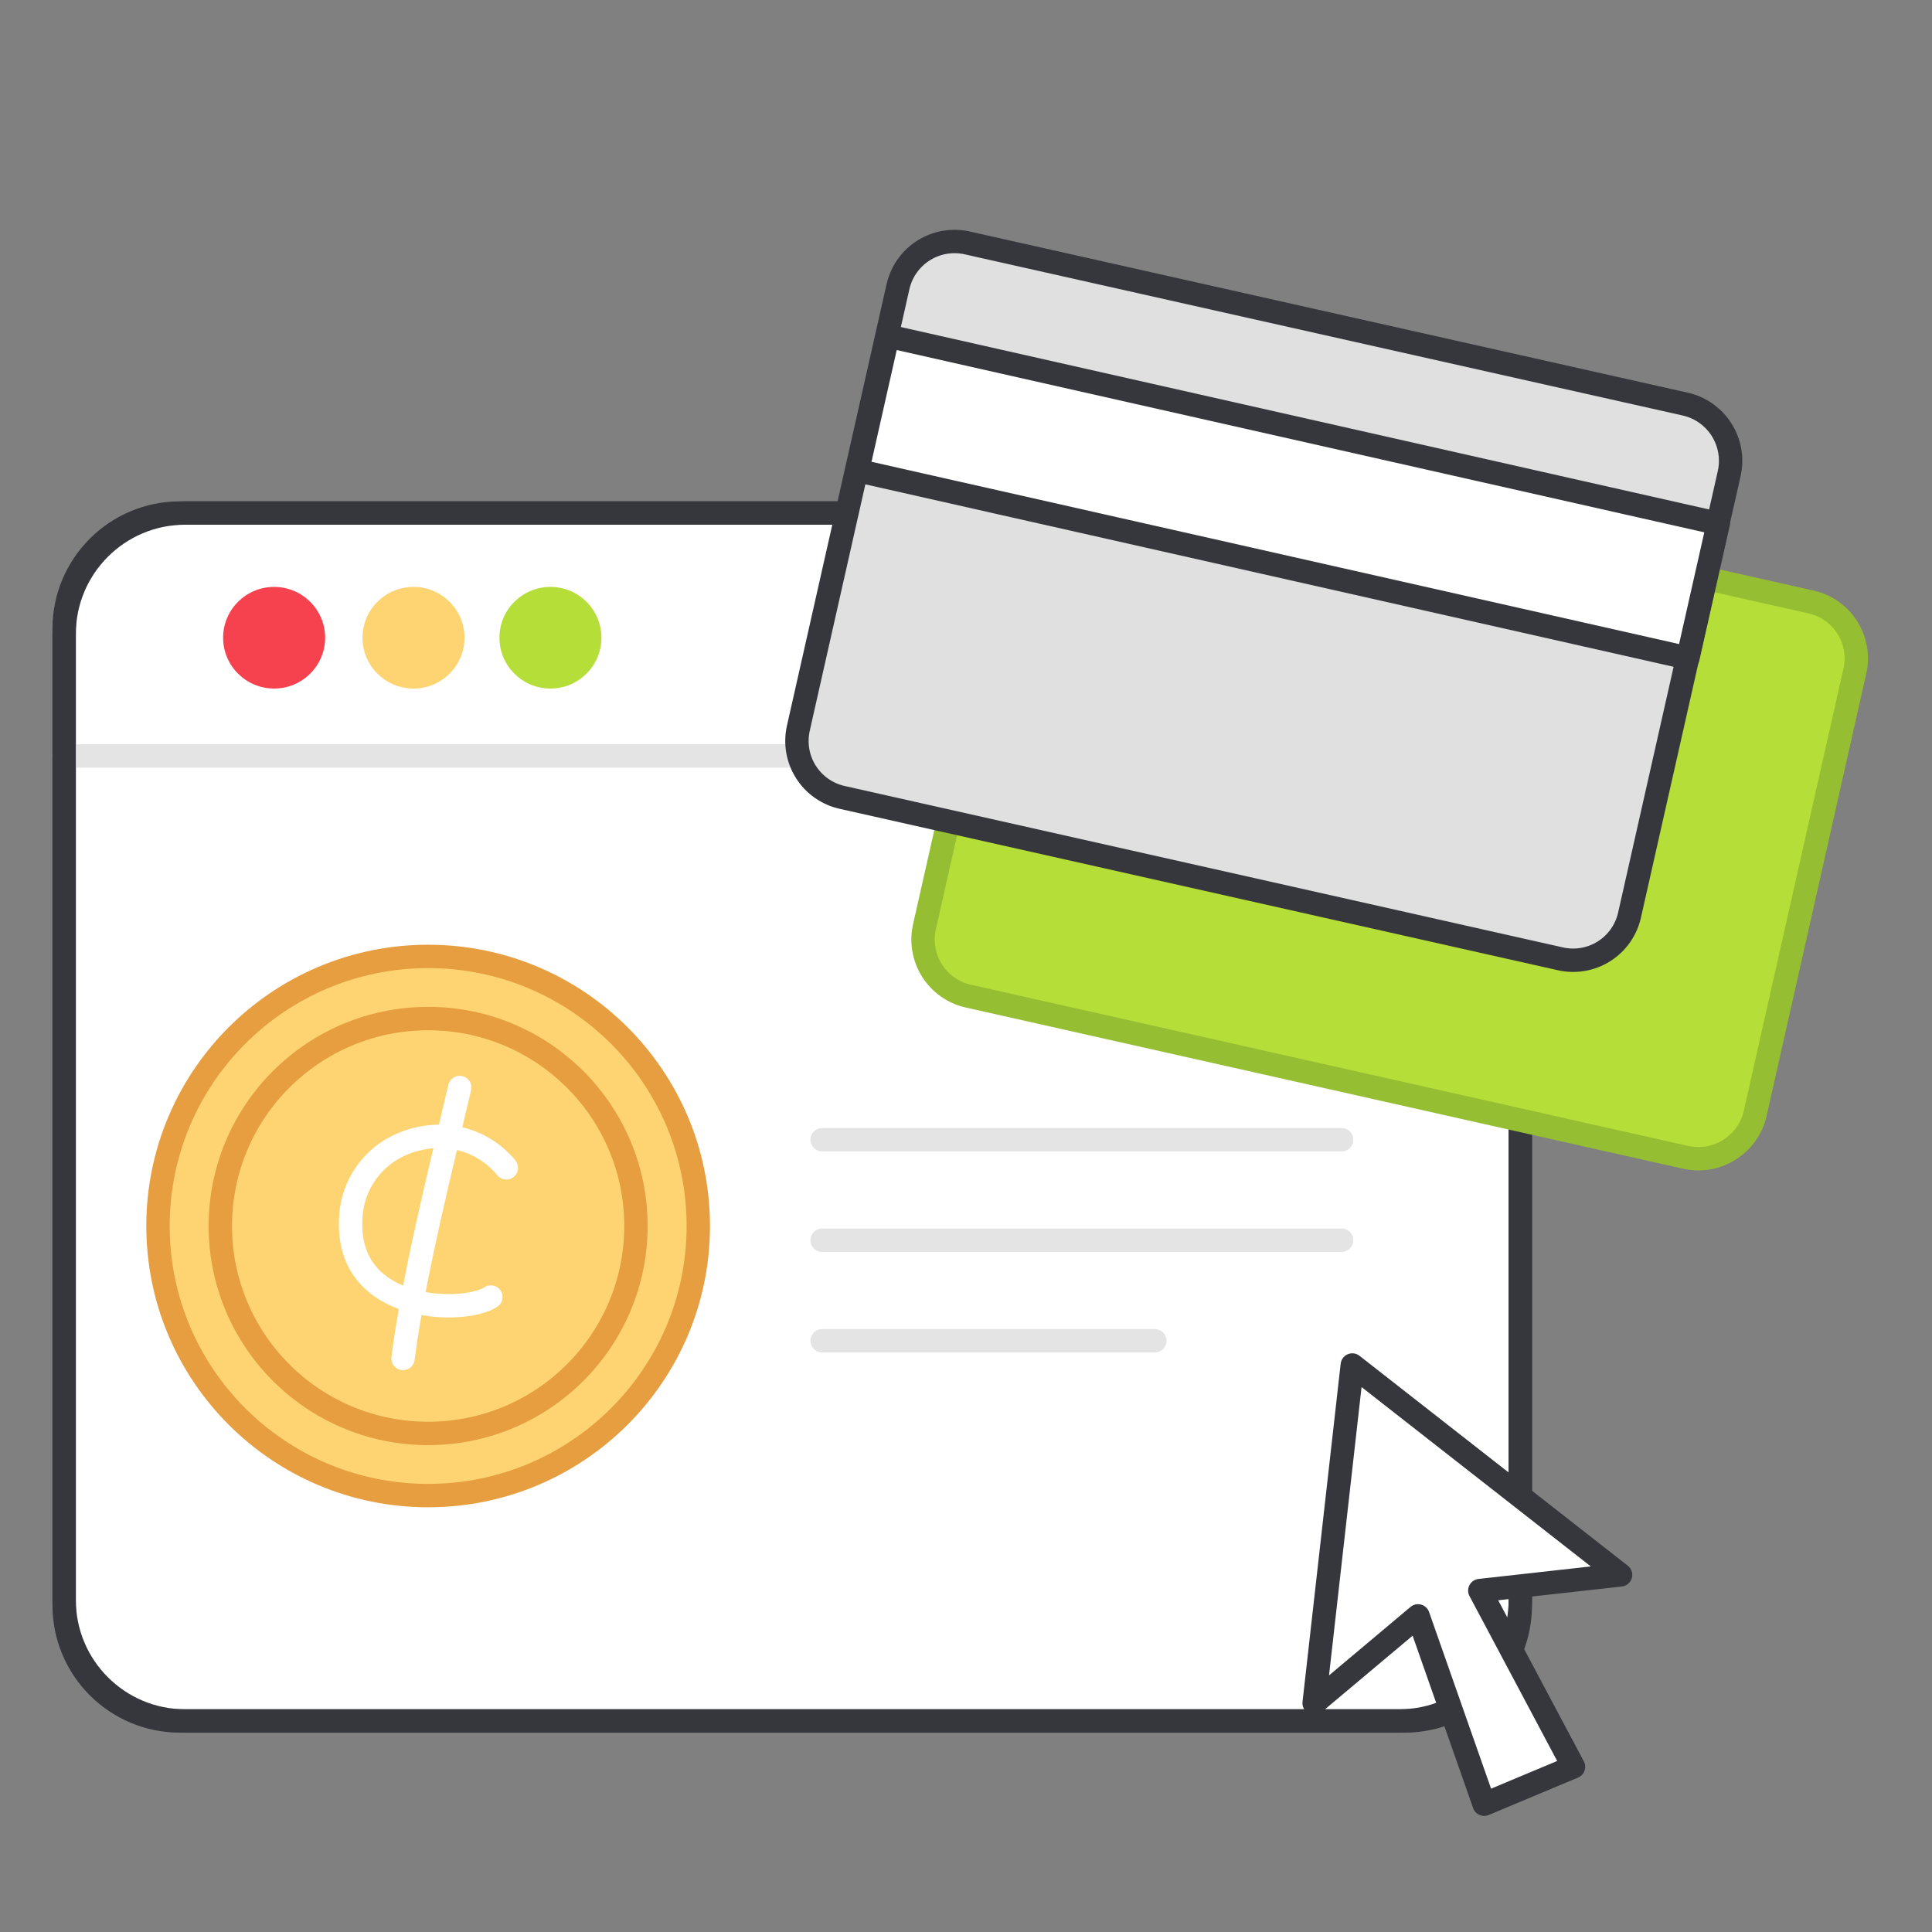
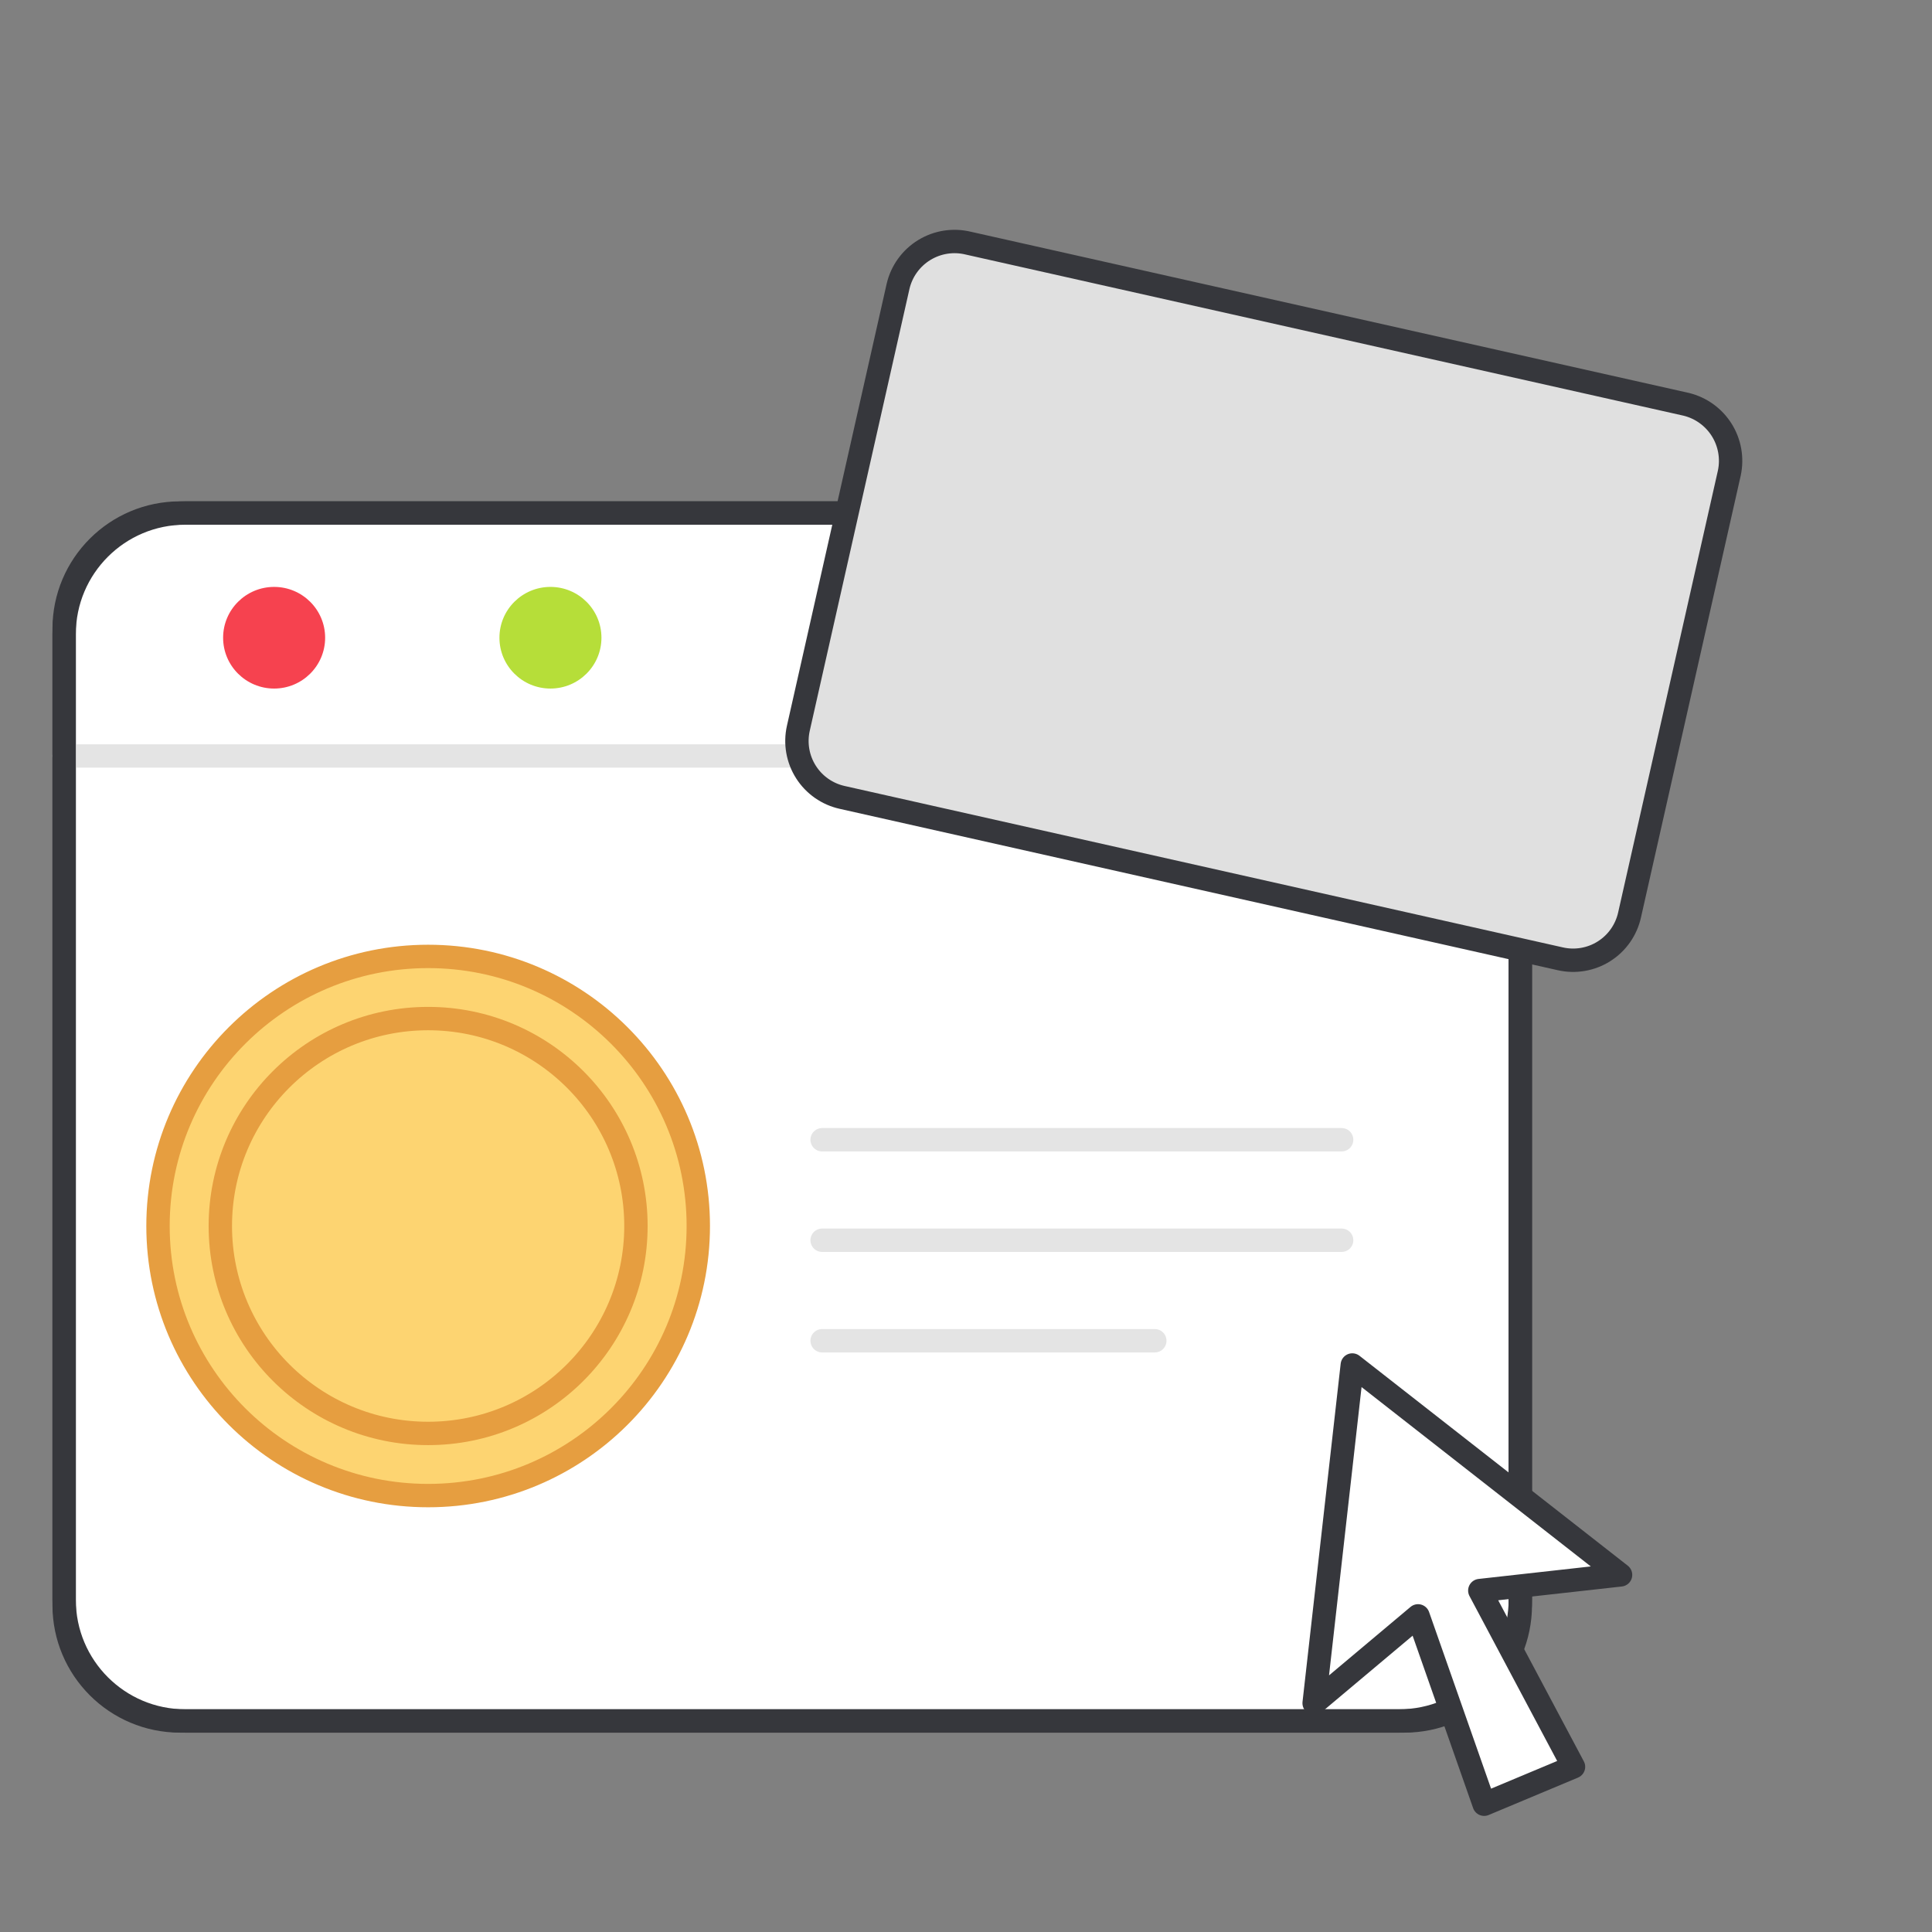
<svg xmlns="http://www.w3.org/2000/svg" width="124" height="124" viewBox="0 0 124 124" fill="none">
  <rect x="0" y="0" width="124" height="124" fill="#808080" stroke="none" />
  <path d="M90.144 32.928H11.55C7.445 32.928 4.117 36.255 4.117 40.36V103.022C4.117 107.127 7.445 110.455 11.55 110.455H90.144C94.249 110.455 97.577 107.127 97.577 103.022V40.36C97.577 36.255 94.249 32.928 90.144 32.928Z" fill="white" stroke="#36373C" stroke-width="1.5" stroke-linejoin="round" />
  <path d="M4.117 48.52H97.577H4.117Z" fill="white" />
  <path d="M4.117 48.52H97.577" stroke="#E4E4E4" stroke-width="1.5" stroke-linecap="round" stroke-linejoin="round" />
  <path d="M17.594 44.193C19.402 44.193 20.868 42.732 20.868 40.931C20.868 39.13 19.402 37.669 17.594 37.669C15.786 37.669 14.32 39.13 14.32 40.931C14.32 42.732 15.786 44.193 17.594 44.193Z" fill="#F6424F" />
-   <path d="M26.539 44.193C28.347 44.193 29.813 42.732 29.813 40.931C29.813 39.13 28.347 37.669 26.539 37.669C24.731 37.669 23.266 39.13 23.266 40.931C23.266 42.732 24.731 44.193 26.539 44.193Z" fill="#FDD471" />
  <path d="M35.328 44.193C37.136 44.193 38.602 42.732 38.602 40.931C38.602 39.13 37.136 37.669 35.328 37.669C33.52 37.669 32.055 39.13 32.055 40.931C32.055 42.732 33.52 44.193 35.328 44.193Z" fill="#B6DE39" />
  <path d="M89.805 32.928H11.889C7.597 32.928 4.117 36.408 4.117 40.7V102.683C4.117 106.976 7.597 110.455 11.889 110.455H89.805C94.097 110.455 97.577 106.976 97.577 102.683V40.7C97.577 36.408 94.097 32.928 89.805 32.928Z" stroke="#36373C" stroke-width="1.5" stroke-linejoin="round" />
  <path d="M52.766 73.151H86.109H52.766ZM52.766 79.601H86.109H52.766ZM52.766 86.052H74.118H52.766Z" fill="white" />
  <path d="M52.766 73.151H86.109M52.766 79.601H86.109M52.766 86.052H74.118" stroke="#E4E4E4" stroke-width="1.5" stroke-linecap="round" stroke-linejoin="round" />
  <path d="M27.479 95.99C37.055 95.99 44.818 88.243 44.818 78.688C44.818 69.132 37.055 61.385 27.479 61.385C17.903 61.385 10.141 69.132 10.141 78.688C10.141 88.243 17.903 95.99 27.479 95.99Z" fill="#FDD471" stroke="#E69E40" stroke-width="1.5" stroke-linejoin="round" />
  <path d="M27.478 92.001C34.844 92.001 40.816 86.04 40.816 78.687C40.816 71.335 34.844 65.374 27.478 65.374C20.112 65.374 14.141 71.335 14.141 78.687C14.141 86.04 20.112 92.001 27.478 92.001Z" stroke="#E69E40" stroke-width="1.5" stroke-linejoin="round" />
-   <path d="M32.498 74.954C31.587 73.846 30.284 73.133 28.86 72.965C27.527 72.826 26.186 73.129 25.041 73.826C24.282 74.302 23.653 74.958 23.211 75.737C22.769 76.516 22.527 77.392 22.507 78.288C22.24 84.35 29.855 84.35 31.504 83.247" stroke="white" stroke-width="1.5" stroke-linecap="round" stroke-linejoin="round" />
-   <path d="M29.505 69.8C28.292 75.014 26.534 81.925 25.867 87.188" stroke="white" stroke-width="1.5" stroke-linecap="round" stroke-linejoin="round" />
  <path d="M84.344 109.312L86.793 87.608L104.011 101.079L94.977 102.086L100.991 113.398L95.256 115.799L91.013 103.71L84.344 109.312Z" fill="white" stroke="#36373C" stroke-width="1.5" stroke-linejoin="round" />
-   <path d="M119.041 43.107L112.651 71.467C112.429 72.43 111.835 73.265 110.999 73.792C110.164 74.319 109.154 74.494 108.189 74.28L62.114 63.926C61.155 63.701 60.325 63.105 59.804 62.268C59.284 61.432 59.116 60.423 59.338 59.464L65.74 31.103C65.962 30.141 66.556 29.305 67.392 28.778C68.228 28.252 69.237 28.076 70.202 28.29L116.277 38.645C116.751 38.756 117.199 38.96 117.595 39.245C117.991 39.529 118.327 39.889 118.584 40.303C118.84 40.718 119.013 41.178 119.091 41.66C119.17 42.141 119.153 42.632 119.041 43.107Z" fill="#B6DE39" stroke="#95BE33" stroke-width="1.5" stroke-linejoin="round" />
  <path d="M110.991 30.363L104.589 58.724C104.483 59.201 104.283 59.653 104.002 60.054C103.721 60.454 103.363 60.795 102.949 61.056C102.536 61.318 102.074 61.495 101.592 61.577C101.11 61.66 100.616 61.646 100.139 61.537L54.064 51.182C53.586 51.077 53.134 50.879 52.733 50.599C52.333 50.319 51.991 49.963 51.729 49.55C51.466 49.138 51.288 48.678 51.204 48.196C51.12 47.715 51.132 47.221 51.239 46.744L57.641 18.372C57.753 17.893 57.959 17.441 58.248 17.042C58.536 16.643 58.9 16.306 59.319 16.049C59.739 15.792 60.205 15.62 60.691 15.544C61.177 15.469 61.673 15.49 62.151 15.607L108.226 25.95C109.171 26.181 109.988 26.771 110.505 27.595C111.021 28.419 111.195 29.413 110.991 30.363Z" fill="#E0E0E0" stroke="#36373C" stroke-width="1.5" stroke-linejoin="round" />
-   <path d="M55.039 30.204L56.987 21.57L110.282 33.6L108.333 42.234L55.039 30.204Z" fill="white" stroke="#36373C" stroke-width="1.5" stroke-linejoin="round" />
</svg>